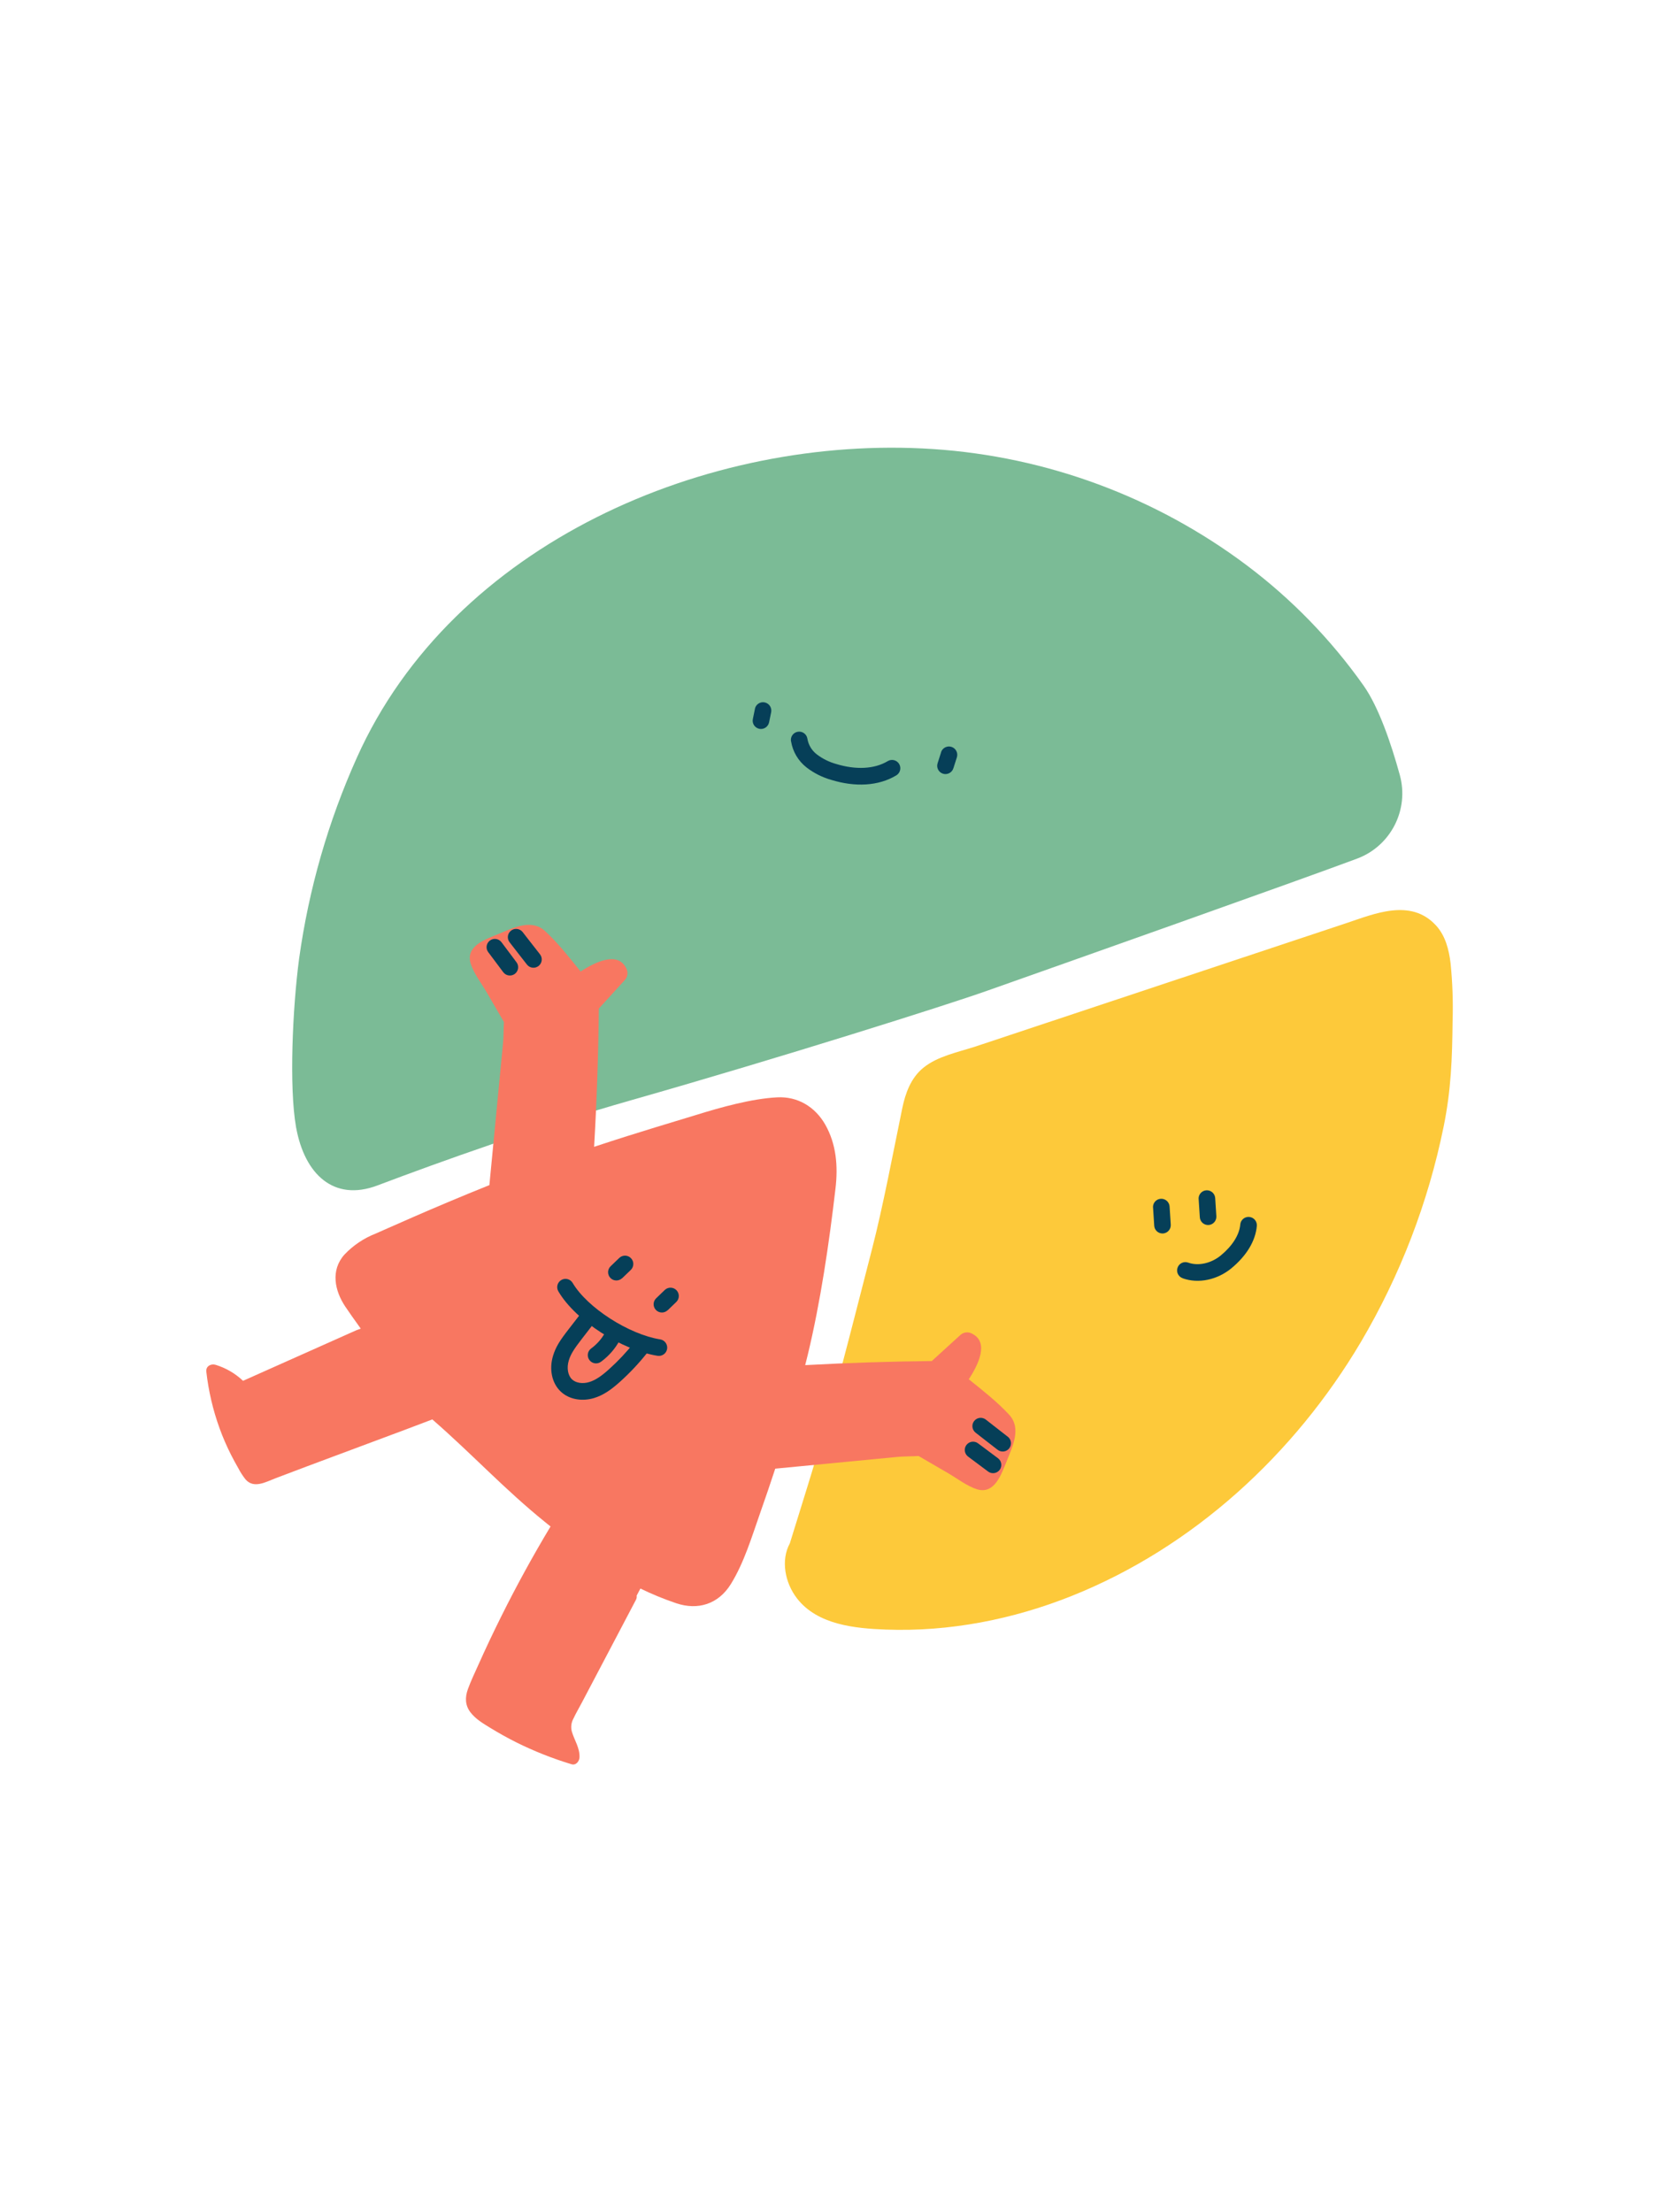
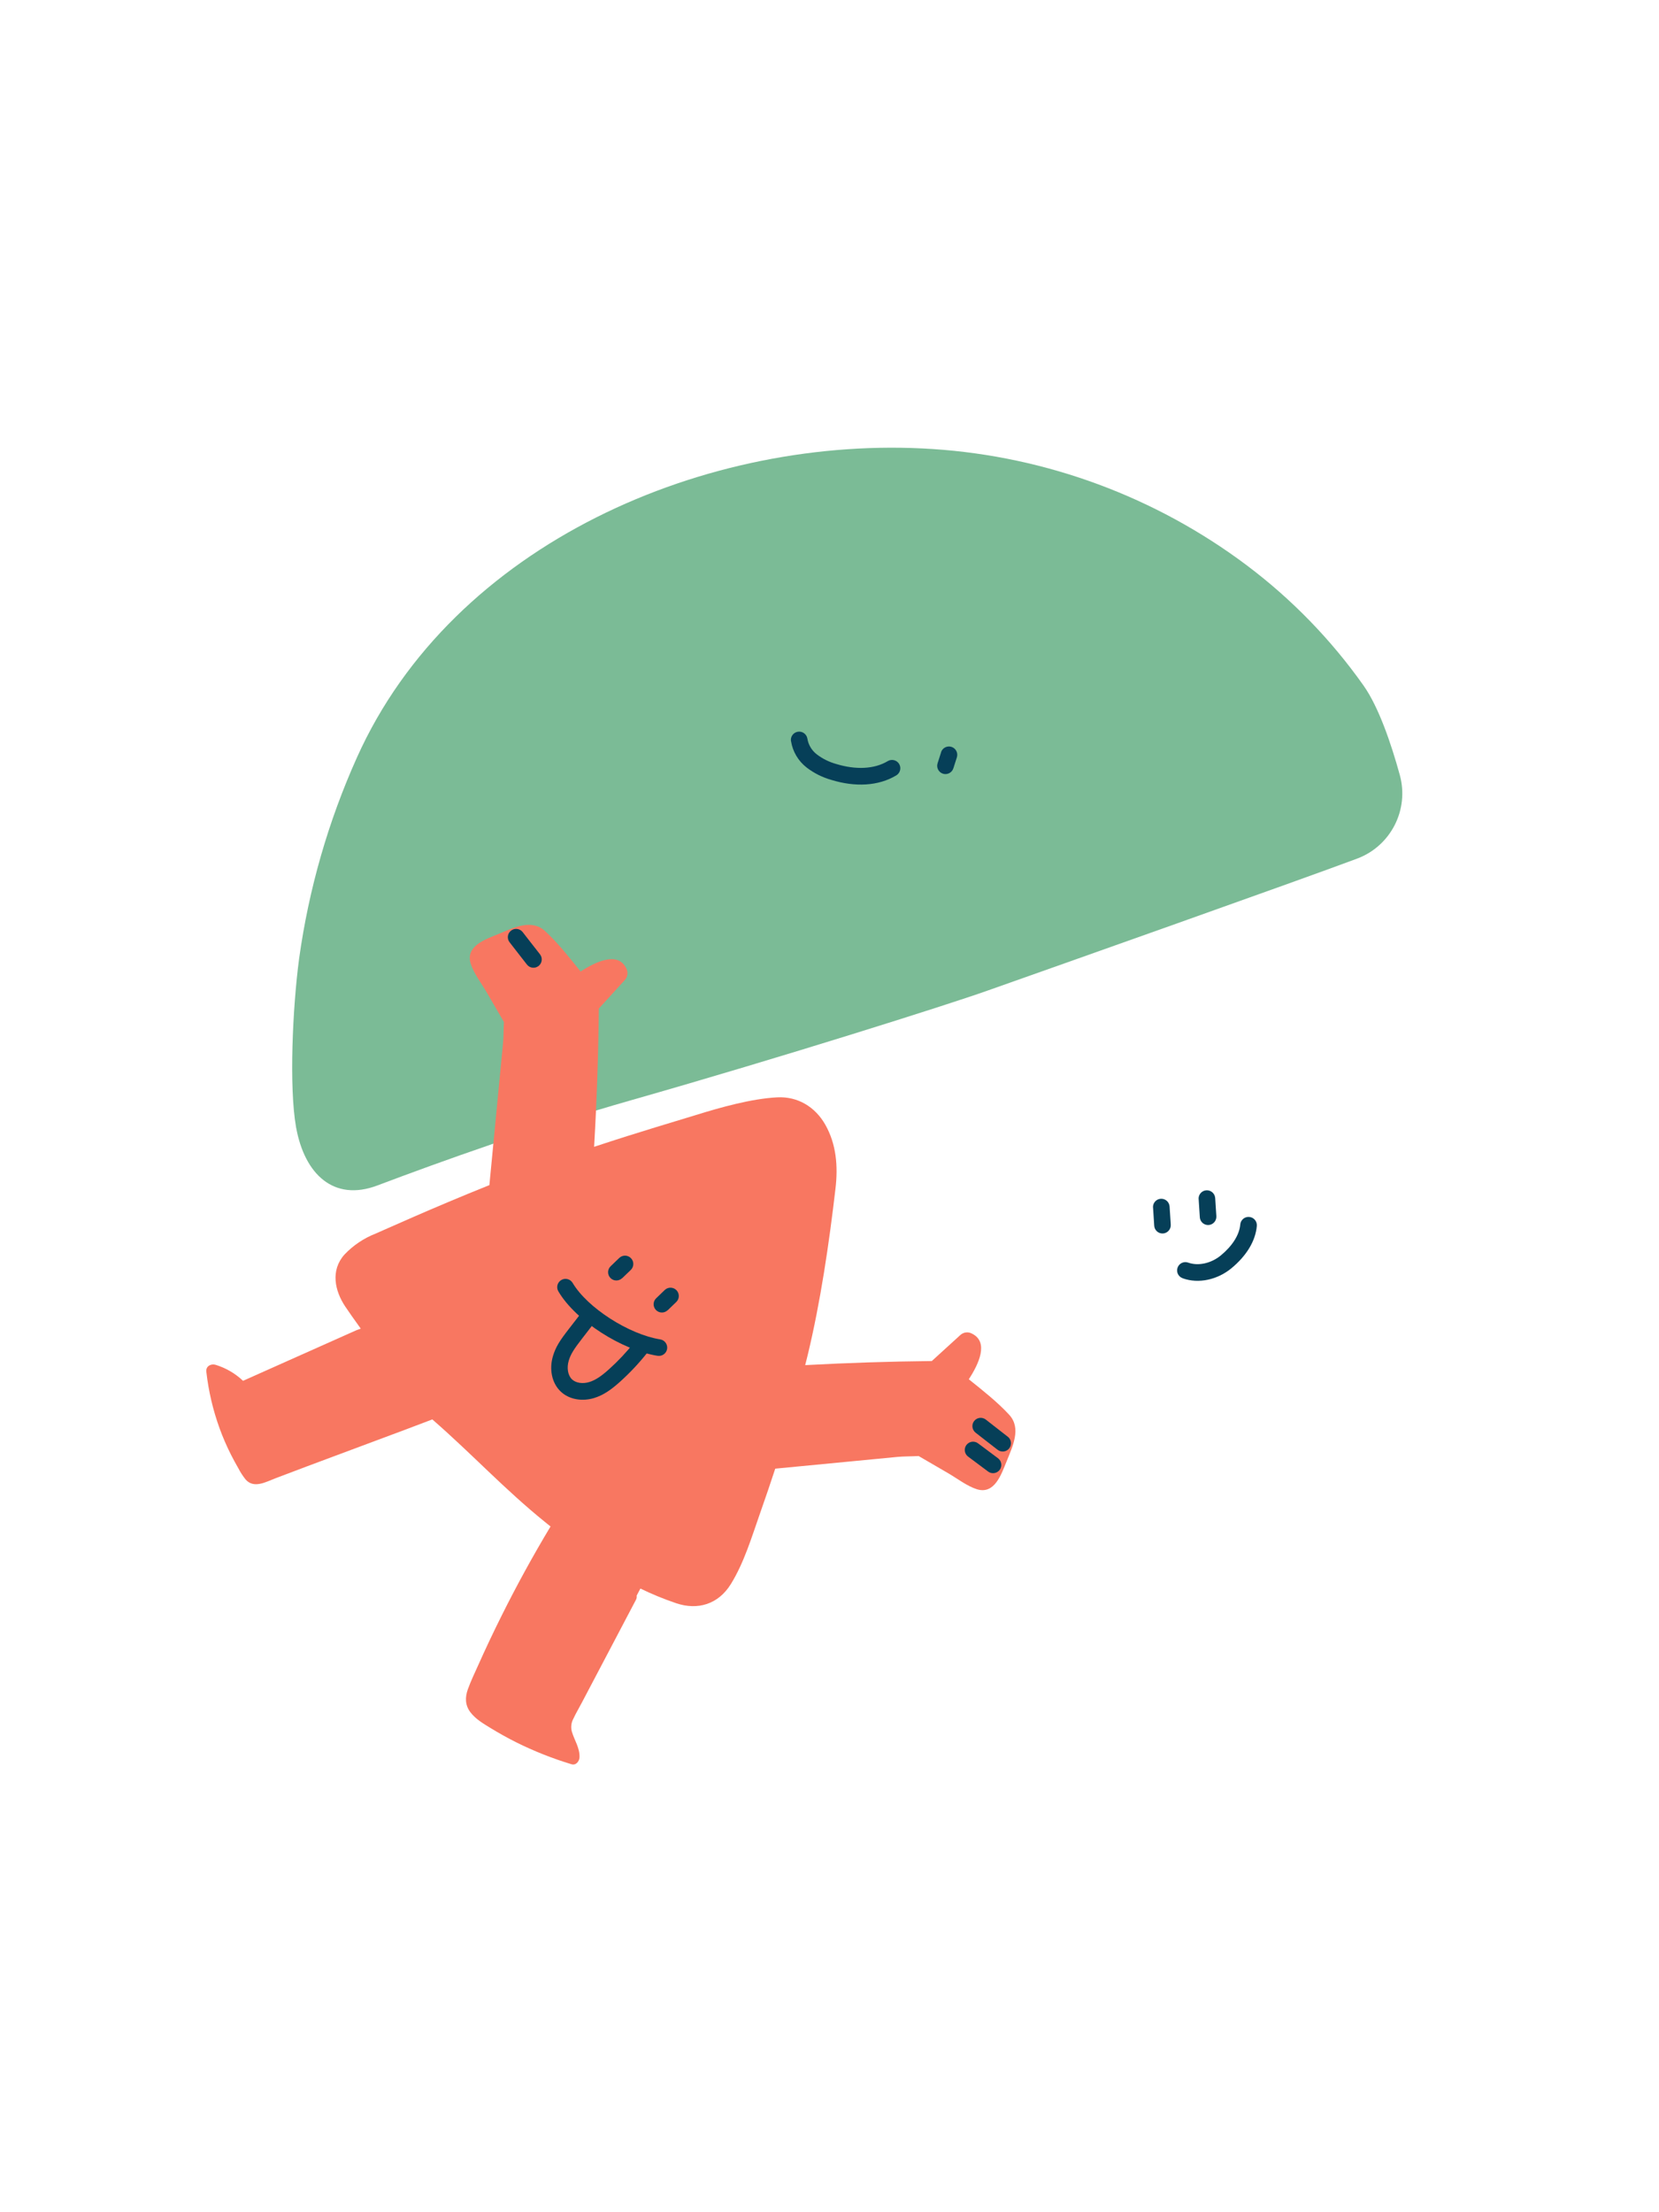
<svg xmlns="http://www.w3.org/2000/svg" viewBox="0 0 600 800">
  <path fill="#7BBB96" d="M490.87 310.48v0c12.16-4.58 18.83-17.68 15.39-30.21 -3.15-11.44-7.62-24.54-13.09-32.32l0-.001c-11.76-16.64-26.04-31.33-42.32-43.56v-.001c-32.95-24.7-72.36-39.29-113.44-42 -81.6-5.39-173.64 34.12-208.35 111.61l0-.001c-10.36 23.08-17.38 47.52-20.87 72.58 -2.39 17.89-3.66 46.58-1.14 60.9 0 .15.06.29.08.43 3.07 16.65 13.52 26.76 29.36 20.79 22.69-8.57 57.24-21 92.17-30.94 53.82-15.34 113.65-34.26 128.28-39.45 24.13-8.52 114.14-40.39 133.93-47.83Z" />
  <g fill="#063F58">
    <path d="M286.1 268.1c.61 3.74 2.62 7.12 5.62 9.45 2.69 2.07 5.76 3.6 9.03 4.51 8.44 2.58 16.89 2.27 23.42-1.67 1.41-.86 1.87-2.7 1.02-4.12 -.86-1.42-2.7-1.88-4.12-1.03 -4.89 2.94-11.62 3.18-18.65 1.04 -2.6-.73-4.97-1.91-7.05-3.51 -1.8-1.39-3.01-3.42-3.37-5.67 -.27-1.64-1.81-2.75-3.45-2.48 -1.64.26-2.75 1.8-2.48 3.44Z" />
-     <path d="M273.03 256.36l-.75 3.66c-.34 1.62.71 3.2 2.33 3.54 1.62.33 3.2-.72 3.54-2.34l.75-3.66c.33-1.63-.72-3.21-2.34-3.55 -1.63-.34-3.21.71-3.55 2.33Z" />
    <path d="M340.36 272.05l-1.27 3.97c-.51 1.57.36 3.26 1.94 3.77 1.57.5 3.26-.37 3.77-1.95l1.27-3.97c.5-1.58-.37-3.27-1.95-3.78 -1.58-.51-3.27.36-3.78 1.94Z" />
  </g>
-   <path fill="#FDC93A" d="M525.35 369.19v0c.21-6.97-.03-13.94-.73-20.87 -.58-4.86-1.86-9.93-5.25-13.63 -9.15-10-22.42-4.19-32.56-.82l-44.71 14.87 -89.4 29.74c-6.14 2-13.61 3.46-18.73 7.63 -4.55 3.69-6.53 9.22-7.67 14.75 -3.19 15.48-6.95 35.47-10.9 50.77 -7.85 30.36-14.25 56.54-23.54 86.48l-6.2 20c-3.32 6.08-1.81 14.24 2.6 19.93 7.4 9.54 20.94 10.84 32.08 11.26 23 .85 46-3.66 67.35-12.2 44-17.62 80.47-51.24 104.49-91.79v-.001c14.23-24.12 24.34-50.44 29.93-77.88 2.72-13.37 3.09-24.62 3.24-38.24Z" />
  <g fill="#063F58">
    <path d="M427.72 462.26c5.78 2.08 12.62.52 17.65-3.63 5.21-4.31 8.69-9.63 9.18-15.3 .14-1.66-1.09-3.11-2.74-3.25 -1.66-.15-3.11 1.08-3.25 2.73 -.33 3.82-2.94 7.81-7.02 11.18 -3.49 2.87-8.14 3.93-11.81 2.61 -1.56-.57-3.28.24-3.84 1.8 -.57 1.55.24 3.27 1.8 3.83Z" />
    <path d="M417.02 436.71l.42 6.55c.1 1.65 1.53 2.9 3.18 2.8 1.65-.11 2.9-1.54 2.8-3.19l-.42-6.55c-.11-1.66-1.54-2.91-3.19-2.81 -1.66.1-2.91 1.53-2.81 3.18Z" />
    <path d="M433.51 433.65l.42 6.55c.1 1.65 1.53 2.9 3.18 2.8 1.65-.11 2.9-1.54 2.8-3.19l-.42-6.55c-.11-1.66-1.54-2.91-3.19-2.81 -1.66.1-2.91 1.53-2.81 3.18Z" />
  </g>
  <path fill="#F87761" d="M365 511.63c-4.3-4.66-9.54-8.77-14.62-12.85 3.59-5.49 7.36-13.46 1.14-16.51v-.001c-1.39-.76-3.1-.53-4.24.55l-10.28 9.37q-22.92.24-45.79 1.48c.3-1.2.61-2.4.9-3.61 4.66-19.32 7.76-40.52 10.06-60.29 .94-8 .32-16-3.71-23.09 -3.7-6.47-10-10.23-17.37-9.85 -9.24.47-20.51 3.63-29.22 6.34 -6.27 1.95-20.54 6.09-37 11.55q1.45-24.95 1.71-50l9.37-10.29v0c1.07-1.15 1.3-2.86.55-4.24 -3-6.22-11-2.45-16.51 1.14 -4.08-5.08-8.19-10.32-12.85-14.62 -4.89-4.52-11.45-1.22-16.74 1 -4.66 1.92-12.2 4.33-10.16 10.79 1.12 3.54 3.87 7.08 5.73 10.27l6.28 10.8c-.15 2.72-.1 5.45-.32 7.66q-2.46 25.68-4.94 51.34c-20.77 8.33-38.27 16.31-41.11 17.52h0c-4.29 1.67-8.15 4.27-11.31 7.6 -5.09 5.71-3.52 13.11.32 18.83 1.13 1.69 3.12 4.53 5.58 7.95l-1.47.53 -19.93 8.89 -21.17 9.45v0c-2.82-2.67-6.2-4.64-9.9-5.78 -1.7-.51-3.61.48-3.38 2.48h0c.79 6.98 2.39 13.85 4.79 20.47h0c1.18 3.26 2.57 6.46 4.14 9.57q1.25 2.46 2.63 4.85h-.001c.74 1.43 1.62 2.8 2.63 4.07 3 3.46 7.36.9 10.84-.42l11.44-4.33c7.71-2.91 27.26-10.14 35-13.06l10.28-3.89 .26.24c14.34 12.51 25.84 25.05 40.65 37l1.83 1.48q-9.54 15.88-17.81 32.49 -4.34 8.7-8.3 17.56c-1.3 2.9-2.7 5.79-3.78 8.78 -1.08 2.99-1 5.82.89 8.32 1.89 2.5 4.57 4.05 7.15 5.64q4.64 2.85 9.5 5.29v-.001c6.41 3.18 13.08 5.83 19.94 7.9 1.64.5 2.84-1.11 2.89-2.52 .13-3.39-1.85-6.15-2.77-9.28v0c-.43-1.58-.23-3.26.56-4.69 .9-1.93 2-3.8 3-5.69l12.56-23.86 7.06-13.43v0c.25-.46.34-.99.25-1.5l1.36-2.57v-.001c4.21 2.05 8.55 3.83 13 5.33 7.75 2.59 15.16.38 19.7-6.92 4.81-7.75 7.63-17.25 10.64-25.81q2.82-8 5.43-15.95l44.19-4.25c2.21-.22 4.94-.17 7.66-.32l10.8 6.28c3.19 1.86 6.73 4.61 10.27 5.73 6.46 2 8.87-5.5 10.79-10.16 2.1-5.31 5.4-11.87.91-16.76Z" />
  <g fill="#063F58">
    <path d="M201.96 467.03c6.28 10.64 22.97 21.23 35.88 23.27 1.63.25 3.17-.86 3.43-2.5 .25-1.64-.86-3.18-2.5-3.44 -11.21-1.78-26.32-11.37-31.66-20.41 -.85-1.43-2.69-1.91-4.11-1.06 -1.43.84-1.91 2.68-1.06 4.1Z" />
    <path d="M225.02 462.24l3.11-2.99c1.19-1.15 1.23-3.05.08-4.25 -1.15-1.2-3.05-1.24-4.25-.09l-3.11 2.99c-1.2 1.14-1.24 3.04-.09 4.24 1.14 1.19 3.04 1.23 4.24.08Z" />
    <path d="M241.49 473.82l3.1-2.99c1.19-1.16 1.22-3.05.07-4.25 -1.16-1.2-3.05-1.23-4.25-.08l-3.1 2.99c-1.2 1.15-1.23 3.04-.08 4.24 1.15 1.19 3.04 1.22 4.24.07Z" />
    <path d="M210.16 474.87l-4.27 5.51c-3.45 4.42-4.9 6.7-5.89 9.97 -1.41 4.65-.51 9.77 2.81 12.89 3.09 2.92 7.85 3.64 12.17 2.29 3.22-1.02 5.93-2.85 9.32-5.9 3.5-3.16 6.74-6.6 9.68-10.3 1.03-1.3.81-3.19-.49-4.22 -1.3-1.04-3.19-.82-4.22.48 -2.73 3.43-5.74 6.63-9 9.56 -2.8 2.52-4.89 3.93-7.1 4.62 -2.4.75-4.89.37-6.28-.94 -1.51-1.42-1.99-4.16-1.19-6.8 .7-2.33 1.88-4.18 4.87-8.03l4.27-5.52c1.01-1.31.77-3.2-.54-4.21 -1.31-1.02-3.2-.78-4.21.53Z" />
-     <path d="M218.87 481.85c-1.23 2.28-2.96 4.25-5.05 5.78 -1.35.97-1.64 2.84-.67 4.18 .97 1.34 2.84 1.63 4.18.66 2.83-2.06 5.15-4.72 6.81-7.8 .78-1.46.23-3.28-1.23-4.07 -1.46-.79-3.28-.24-4.07 1.22Z" />
    <path d="M184.37 340.83c.06.08.06.08.36.47 .29.37.61.79.96 1.24 .99 1.28 2 2.57 2.93 3.77 .02.02.02.02.04.05 .71.91 1.36 1.74 1.92 2.46 1.02 1.3 2.9 1.53 4.21.5 1.3-1.03 1.53-2.91.5-4.22 -.57-.72-1.21-1.54-1.92-2.46 -.03-.03-.03-.03-.05-.06 -.94-1.2-1.94-2.49-2.94-3.77 -.35-.45-.68-.87-.97-1.25 -.3-.39-.3-.39-.37-.48 -1.02-1.31-2.9-1.55-4.21-.54s-1.55 2.89-.54 4.2Z" />
-     <path d="M176.59 344.34l5.42 7.24c.99 1.32 2.87 1.59 4.19.6 1.32-1 1.59-2.88.6-4.2l-5.42-7.24c-1-1.33-2.88-1.6-4.2-.61 -1.33.99-1.6 2.87-.61 4.19Z" />
    <path d="M364.56 519.62c-.09-.07-.09-.07-.48-.37 -.38-.3-.8-.62-1.25-.97 -1.29-1-2.57-2-3.77-2.94 -.03-.03-.03-.03-.06-.05 -.92-.72-1.74-1.36-2.46-1.92 -1.31-1.03-3.19-.8-4.22.5 -1.03 1.3-.8 3.18.5 4.21 .72.56 1.54 1.21 2.46 1.92 .02.02.02.02.05.04 1.2.93 2.48 1.93 3.77 2.93 .45.34.86.67 1.24.96 .38.29.38.29.47.36 1.3 1.01 3.19.77 4.2-.54 1.01-1.31.77-3.2-.54-4.21Z" />
    <path d="M360.96 527.36l-7.24-5.41c-1.33-1-3.21-.72-4.2.6 -1 1.32-.72 3.2.6 4.19l7.24 5.41c1.32.99 3.2.71 4.19-.61 .99-1.33.71-3.21-.61-4.2Z" />
  </g>
</svg>